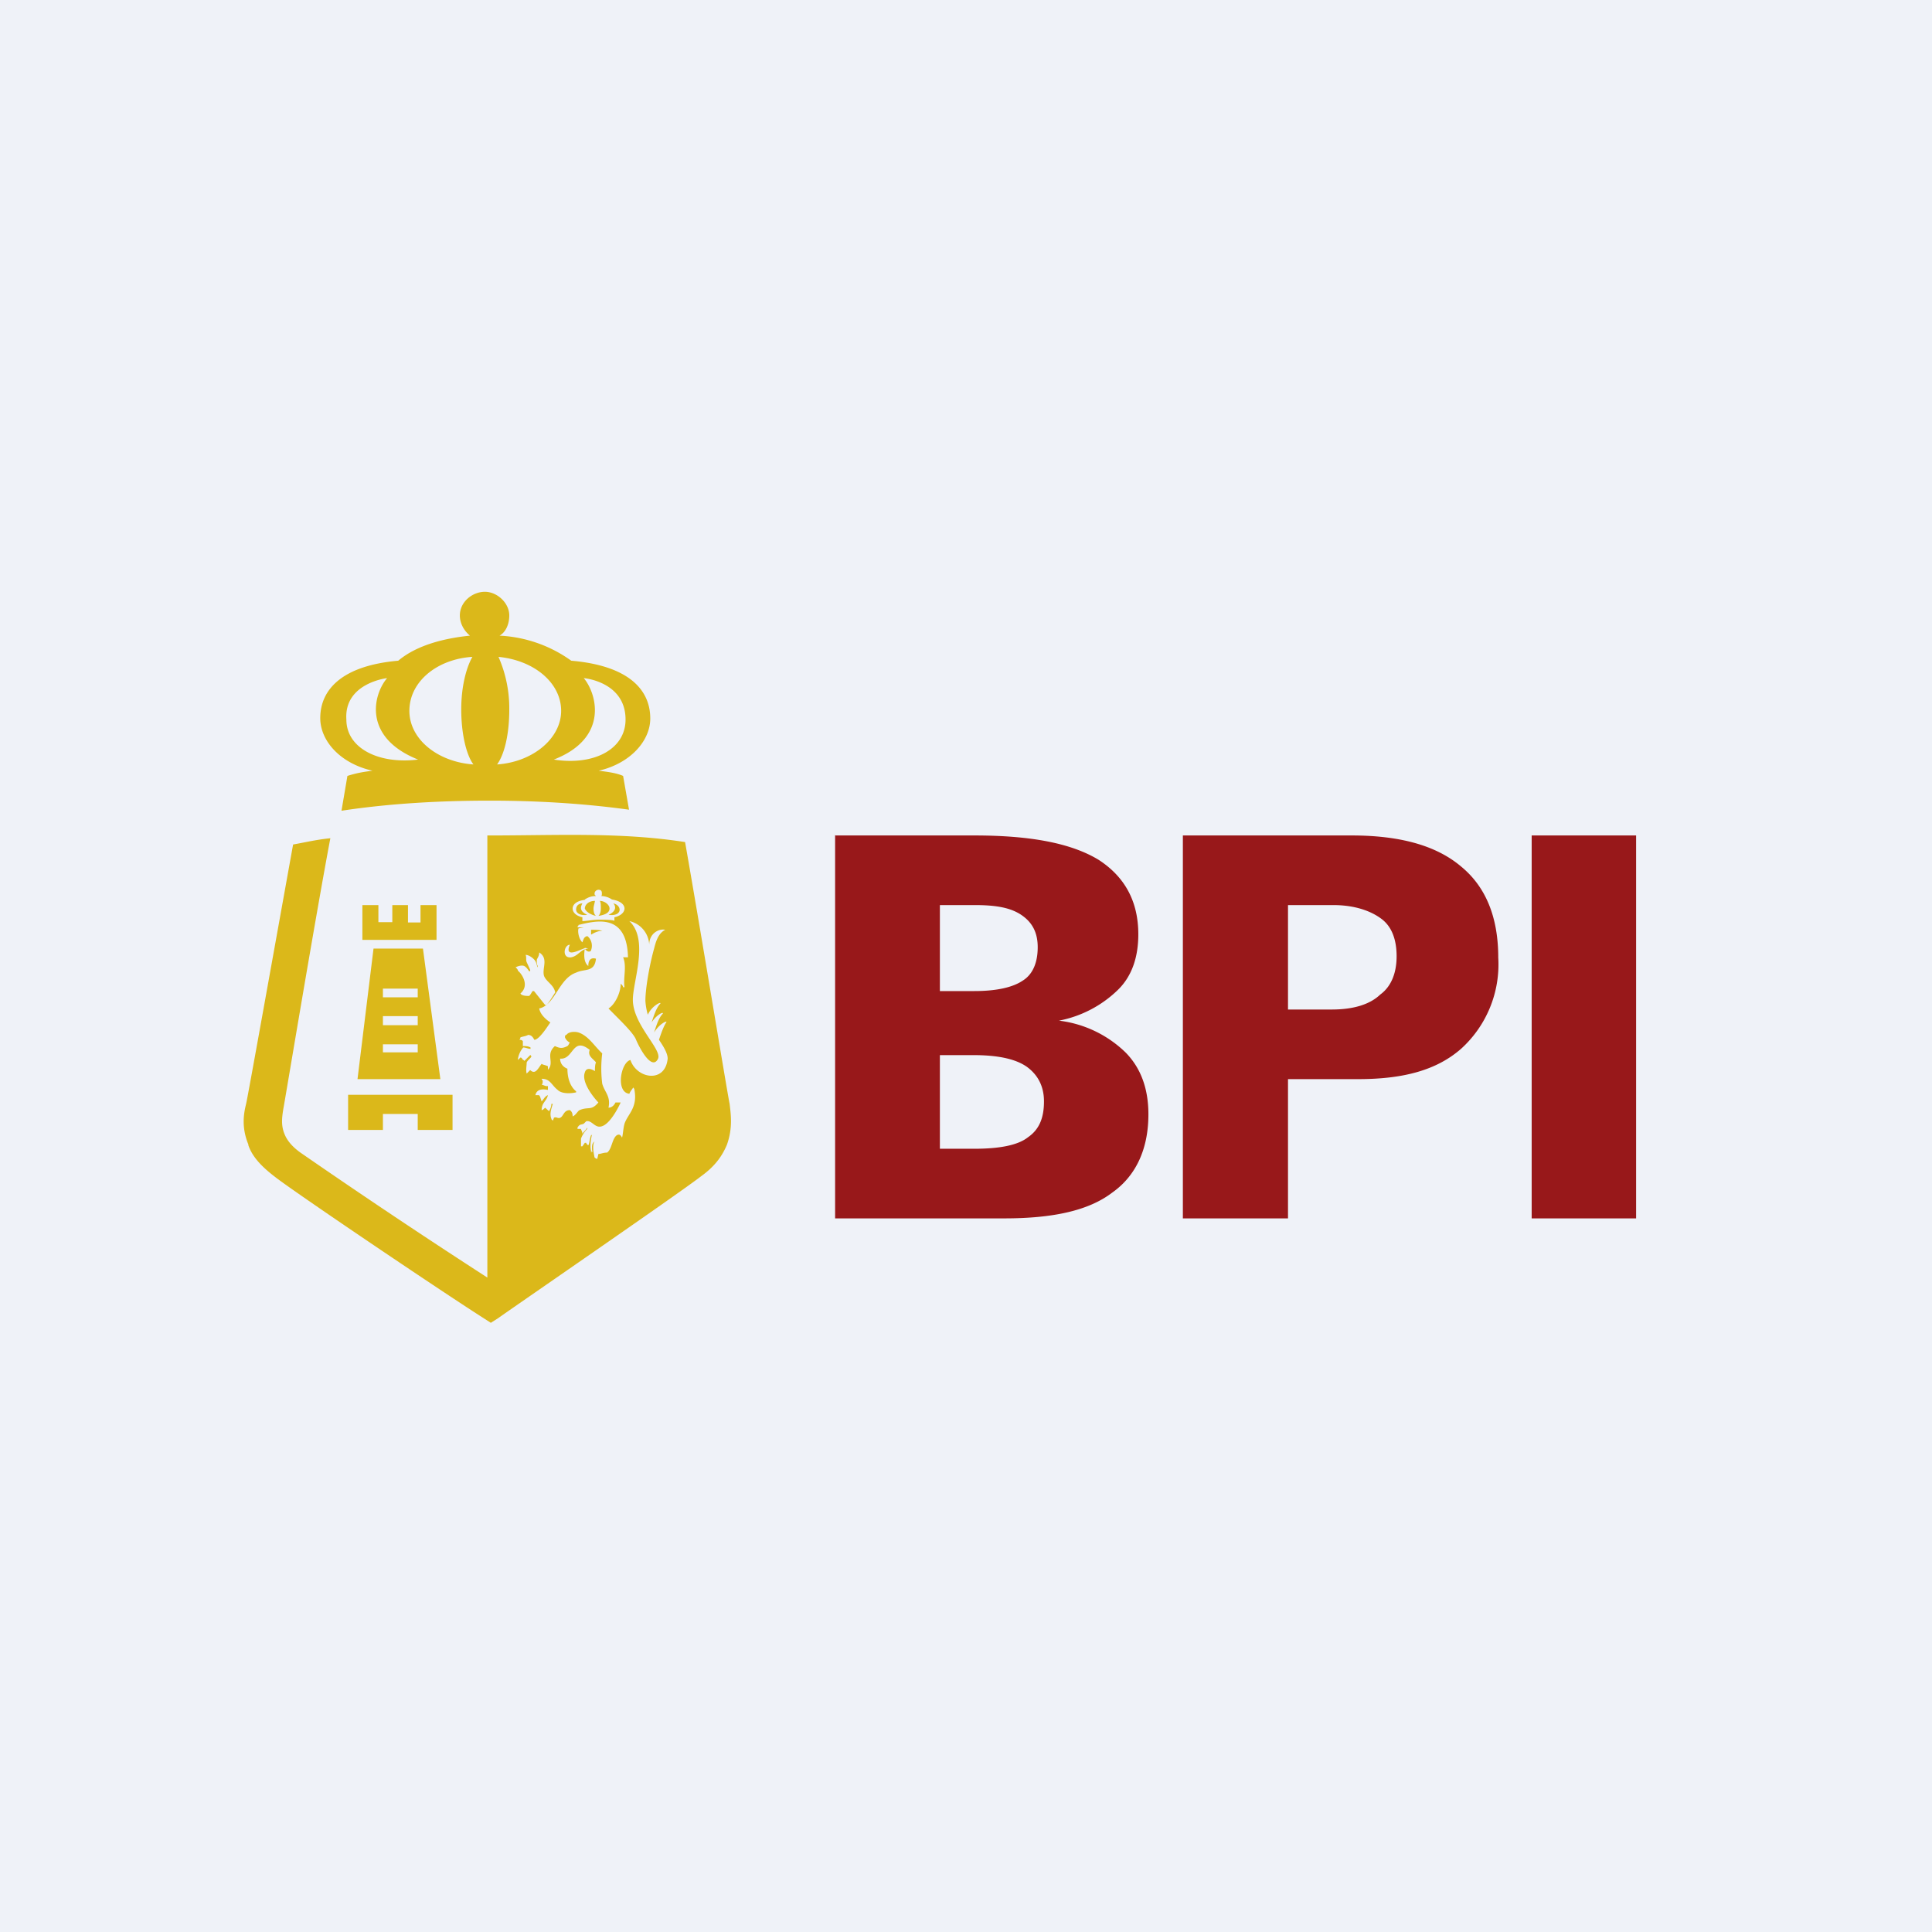
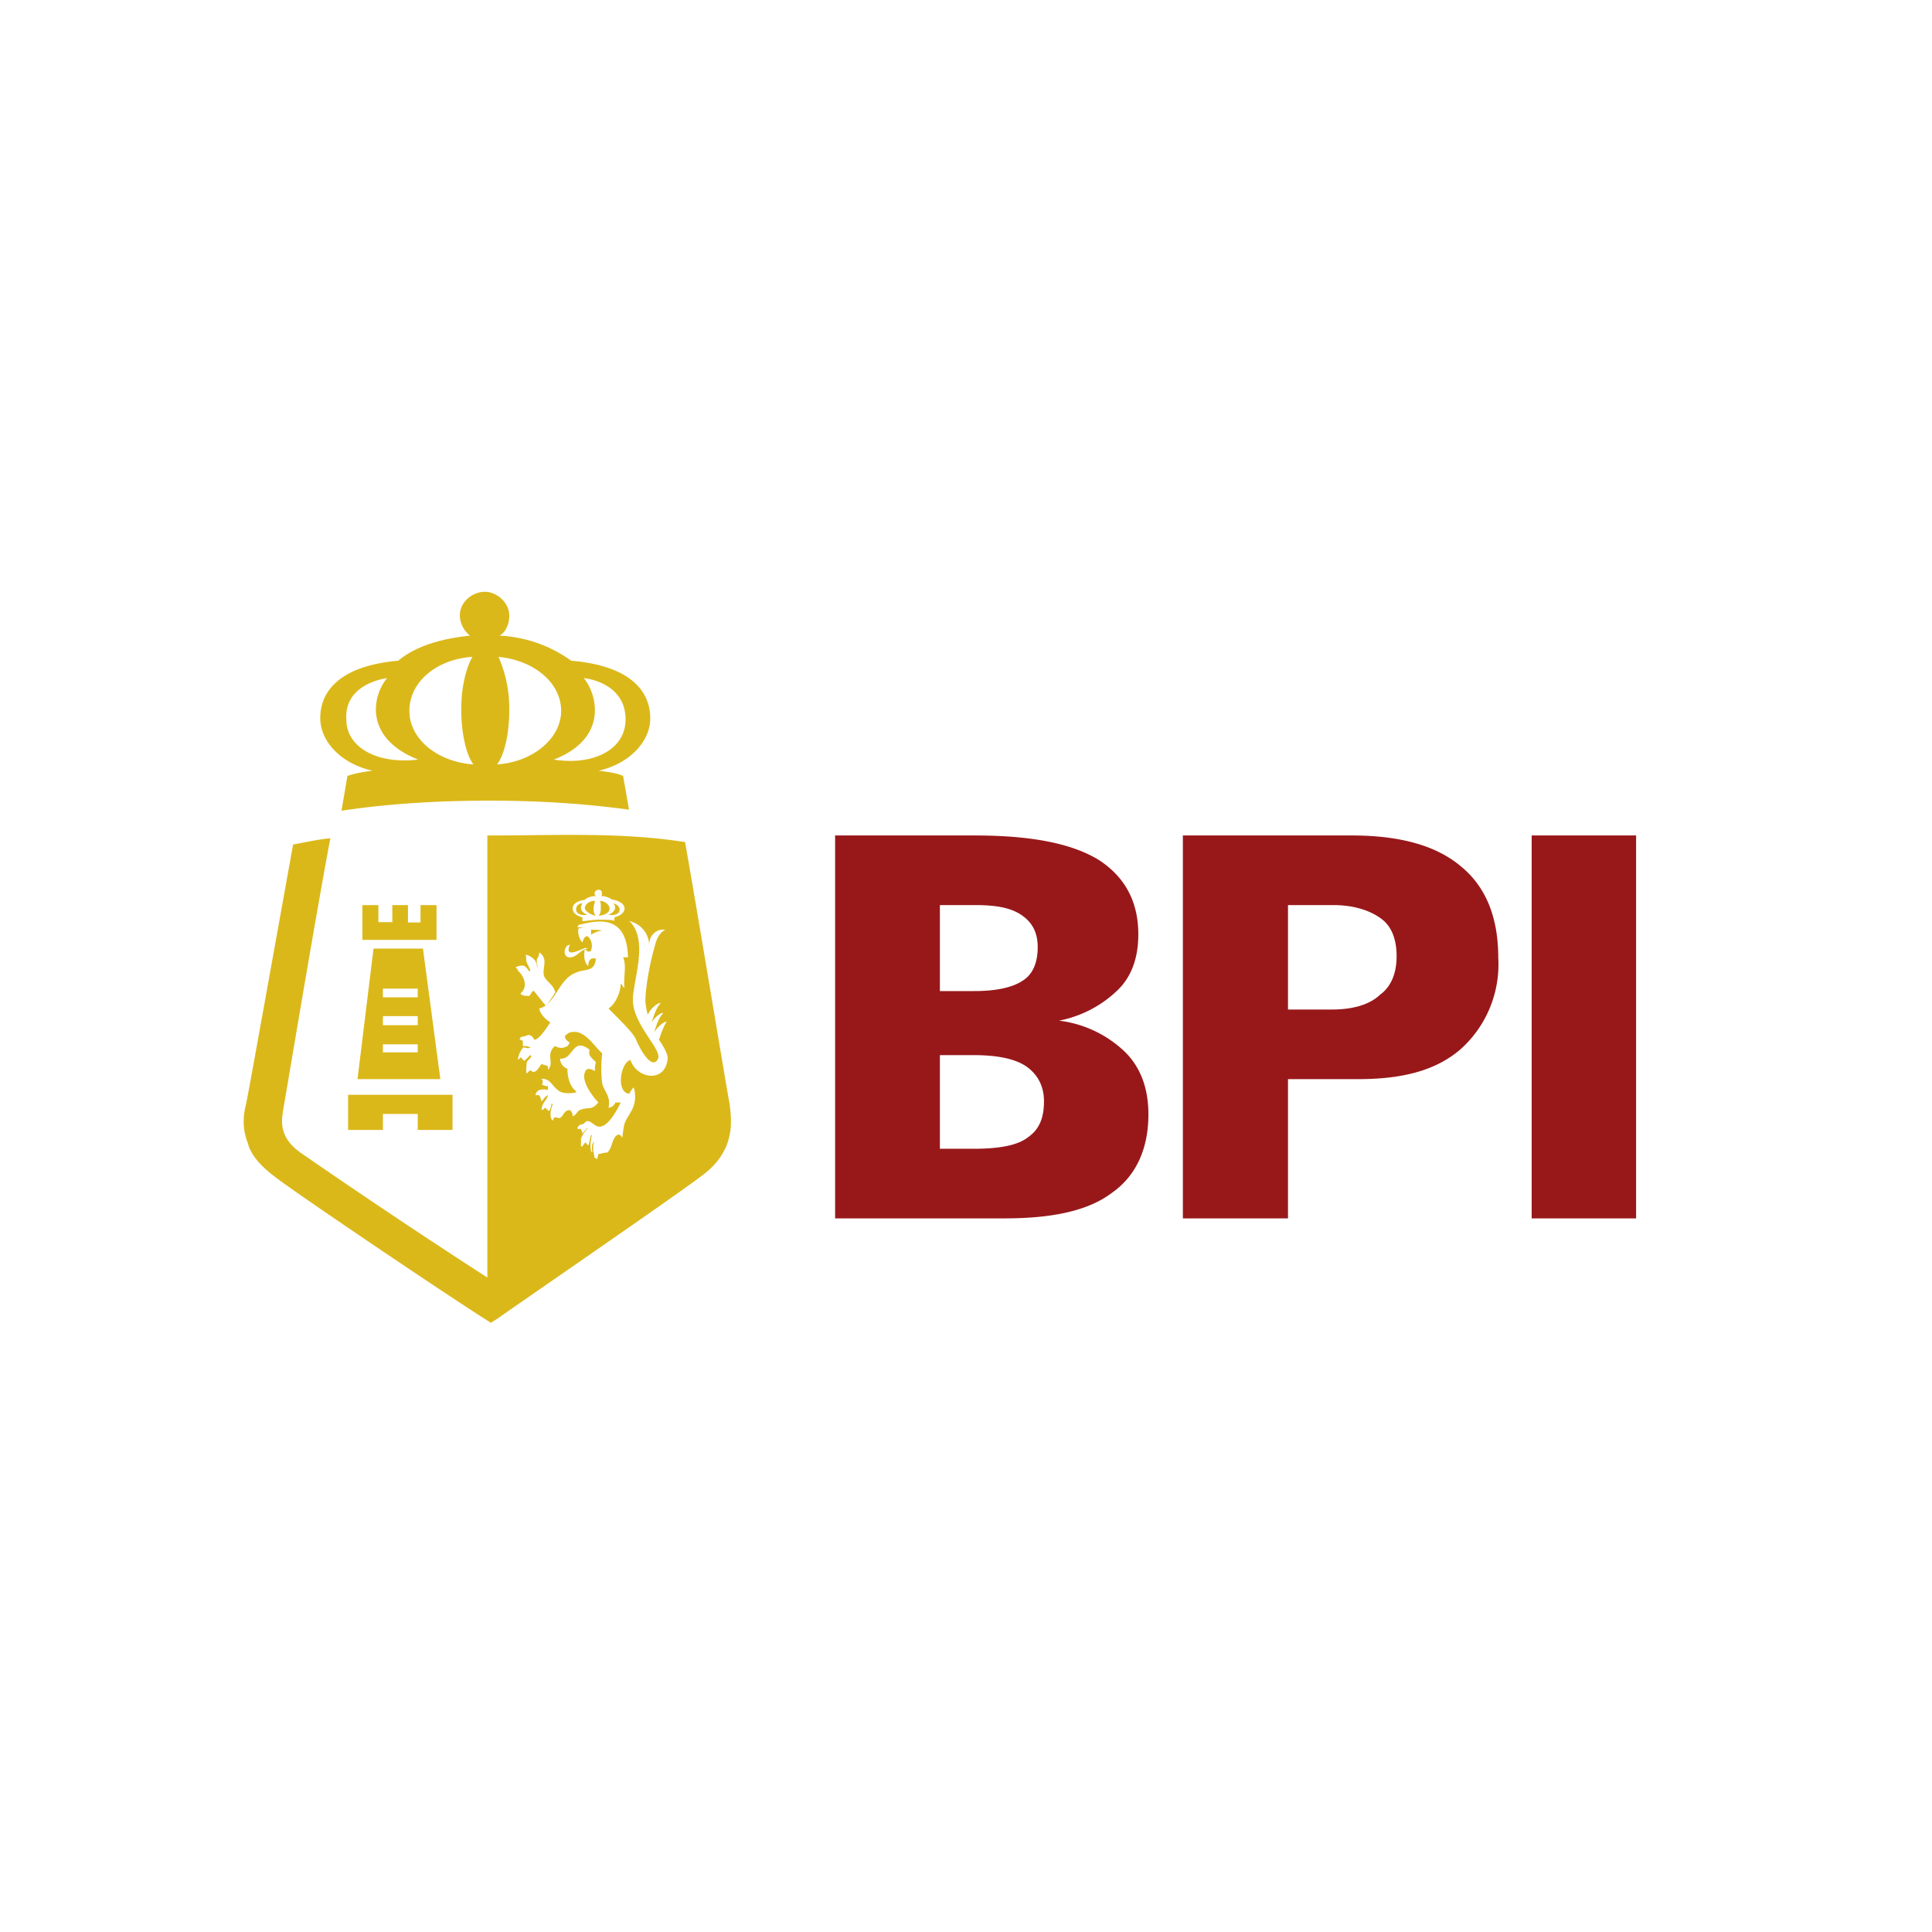
<svg xmlns="http://www.w3.org/2000/svg" viewBox="0 0 55.5 55.5">
-   <path d="M 0,0 H 55.5 V 55.5 H 0 Z" fill="rgb(239, 242, 248)" />
  <path d="M 23.99,23.985 V 35 H 28.85 C 30.24,35 31.27,34.78 31.95,34.26 C 32.63,33.78 32.99,33.01 32.99,32.01 C 32.99,31.27 32.77,30.68 32.34,30.24 A 3.31,3.31 0 0,0 30.42,29.32 A 3.33,3.33 0 0,0 32.13,28.42 C 32.53,28.02 32.7,27.47 32.7,26.84 C 32.7,25.88 32.3,25.18 31.56,24.7 C 30.77,24.22 29.6,24 27.99,24 H 24 Z M 33.98,24 V 35 H 37 V 31 H 39.01 C 40.3,31 41.26,30.75 41.97,30.13 A 3.27,3.27 0 0,0 43.04,27.51 C 43.04,26.36 42.69,25.48 41.97,24.89 C 41.26,24.29 40.22,24 38.83,24 H 33.98 Z M 44,24 V 35 H 47 V 24 H 44 Z M 27,26 H 28 C 28.6,26 29.03,26.07 29.35,26.29 C 29.67,26.51 29.81,26.81 29.81,27.21 C 29.81,27.65 29.67,27.99 29.38,28.17 C 29.1,28.36 28.64,28.47 27.99,28.47 H 27 V 26 Z M 37,26 H 38.3 C 38.94,26 39.4,26.18 39.69,26.4 C 39.98,26.62 40.12,26.99 40.12,27.47 C 40.12,27.99 39.94,28.36 39.65,28.57 C 39.37,28.84 38.91,29 38.26,29 H 37 V 26 Z M 27,30.31 H 27.96 C 28.67,30.31 29.17,30.42 29.49,30.64 C 29.81,30.87 29.99,31.2 29.99,31.64 C 29.99,32.12 29.85,32.45 29.53,32.67 C 29.24,32.9 28.71,33 27.99,33 H 27 V 30.31 Z" fill="rgb(152, 24, 26)" />
-   <path d="M 7.13,32.885 C 7.24,33.22 7.5,33.5 7.89,33.8 C 8.42,34.22 12.54,37 13.82,37.82 L 14.1,38 L 14.32,37.86 C 14.52,37.71 19.54,34.26 20.14,33.79 C 20.53,33.51 20.74,33.22 20.88,32.89 C 21.06,32.39 20.99,31.99 20.96,31.71 C 20.92,31.56 20.1,26.57 19.68,24.19 C 17.83,23.9 15.98,24 14.1,24 H 14 V 36.7 A 205.79,205.79 0 0,1 8.63,33.11 C 8.38,32.93 8.24,32.75 8.17,32.57 C 8.07,32.32 8.1,32.1 8.14,31.85 C 8.17,31.71 9.06,26.35 9.49,24.08 C 9.09,24.12 8.81,24.19 8.42,24.26 C 7.99,26.64 7.11,31.56 7.07,31.71 C 7,31.99 6.93,32.39 7.14,32.89 Z M 10.41,26 H 10.87 V 26.49 H 11.27 V 26 H 11.72 V 26.5 H 12.08 V 26 H 12.54 V 27 H 10.41 V 26 Z M 10.73,27.25 H 12.15 L 12.65,31 H 10.27 L 10.73,27.25 Z M 10,31.45 H 13 V 32.46 H 12 V 32 H 11 V 32.46 H 10 V 31.46 Z M 11,29.45 H 12 V 29.19 H 11 V 29.44 Z M 12,28.4 H 11 V 28.65 H 12 V 28.4 Z M 11,30.23 H 12 V 30 H 11 V 30.23 Z M 10.7,22.14 C 10.4,22.18 10.23,22.21 9.98,22.29 L 9.81,23.29 C 11.19,23.08 12.65,23 14.07,23 C 15.42,23 16.77,23.08 18.07,23.26 L 17.9,22.29 C 17.72,22.21 17.51,22.18 17.2,22.14 C 18.11,21.93 18.68,21.28 18.68,20.64 C 18.68,19.8 18.04,19.12 16.41,18.98 A 3.85,3.85 0 0,0 14.35,18.26 C 14.53,18.16 14.63,17.93 14.63,17.68 C 14.63,17.32 14.28,17 13.93,17 C 13.57,17 13.21,17.29 13.21,17.68 C 13.21,17.9 13.32,18.11 13.5,18.26 C 12.82,18.33 12,18.51 11.44,18.98 C 9.84,19.12 9.2,19.8 9.2,20.63 C 9.2,21.28 9.77,21.93 10.7,22.14 Z M 16.77,19.48 S 17.97,19.58 17.97,20.67 C 17.97,21.53 17.05,22 15.91,21.82 C 17.48,21.21 17.16,19.95 16.77,19.48 Z M 14.32,18.87 C 15.35,18.97 16.12,19.62 16.12,20.42 C 16.12,21.21 15.31,21.89 14.28,21.96 C 14.49,21.67 14.63,21.1 14.63,20.38 A 3.67,3.67 0 0,0 14.32,18.87 Z M 13.57,18.87 C 13.39,19.19 13.25,19.73 13.25,20.38 C 13.25,21.06 13.39,21.68 13.6,21.96 C 12.58,21.89 11.76,21.24 11.76,20.42 C 11.76,19.59 12.54,18.94 13.56,18.87 Z M 11.12,19.48 C 10.72,19.95 10.41,21.18 12.01,21.82 C 10.87,21.96 9.95,21.49 9.95,20.67 C 9.88,19.62 11.12,19.48 11.12,19.48 Z M 17.16,33.28 L 17.19,33.15 C 17.26,33.15 17.33,33.11 17.44,33.11 C 17.58,33.01 17.58,32.71 17.72,32.61 C 17.8,32.57 17.83,32.61 17.87,32.68 C 17.9,32.57 17.9,32.43 17.94,32.28 C 18.04,31.99 18.33,31.82 18.22,31.28 L 18.19,31.24 C 18.15,31.31 18.11,31.34 18.08,31.42 C 17.68,31.38 17.83,30.52 18.11,30.45 C 18.29,30.99 19.11,31.13 19.18,30.41 C 19.18,30.27 19.08,30.09 18.93,29.87 C 19,29.66 19.07,29.47 19.14,29.37 C 19.18,29.3 18.94,29.41 18.79,29.66 C 18.86,29.44 18.93,29.23 19.04,29.12 C 19.07,29.05 18.86,29.15 18.72,29.37 C 18.79,29.15 18.86,28.94 18.97,28.83 C 19,28.76 18.72,28.9 18.61,29.15 A 1.88,1.88 0 0,1 18.54,28.75 C 18.54,28.43 18.64,27.79 18.79,27.25 C 18.83,27.1 18.89,26.82 19.11,26.71 C 18.93,26.67 18.65,26.81 18.65,27.14 A 0.73,0.73 0 0,0 18.08,26.46 C 18.65,27 18.18,28.18 18.18,28.72 C 18.18,29.44 19.04,30.16 18.9,30.42 C 18.72,30.77 18.36,30.09 18.26,29.84 C 18.15,29.62 17.76,29.26 17.48,28.97 C 17.65,28.87 17.83,28.54 17.83,28.26 C 17.87,28.29 17.9,28.33 17.9,28.36 H 17.94 C 17.9,28.08 18.01,27.76 17.9,27.5 H 18.04 C 18.01,26.2 17.09,26.46 16.62,26.57 C 16.62,26.6 16.59,26.6 16.59,26.64 H 16.77 L 16.62,26.67 C 16.59,26.74 16.62,26.97 16.73,27.07 C 16.77,26.97 16.77,26.92 16.87,26.89 C 16.97,26.96 17.05,27.14 16.97,27.32 C 16.91,27.36 16.84,27.32 16.8,27.25 C 16.77,27.43 16.77,27.65 16.9,27.75 C 16.9,27.57 16.98,27.5 17.12,27.54 C 17.08,27.94 16.8,27.82 16.55,27.94 C 16.05,28.11 15.95,28.87 15.49,28.97 C 15.52,29.15 15.7,29.3 15.81,29.37 C 15.74,29.47 15.49,29.87 15.35,29.87 C 15.31,29.8 15.27,29.73 15.17,29.73 C 15.1,29.77 15.03,29.77 14.95,29.8 C 14.95,29.84 14.92,29.87 14.92,29.87 C 14.95,29.87 14.99,29.87 15.02,29.91 V 30.05 C 15.1,30.05 15.17,30.05 15.24,30.09 V 30.13 C 15.17,30.13 15.1,30.09 15.03,30.09 A 0.68,0.68 0 0,0 14.88,30.41 V 30.45 L 14.95,30.38 C 14.99,30.38 14.99,30.41 15.03,30.45 C 15.03,30.45 15.06,30.45 15.06,30.48 L 15.24,30.3 S 15.24,30.34 15.27,30.34 C 15.24,30.41 15.17,30.44 15.13,30.52 C 15.13,30.62 15.1,30.74 15.13,30.84 L 15.23,30.74 C 15.38,30.88 15.45,30.7 15.56,30.56 C 15.59,30.59 15.66,30.59 15.74,30.63 V 30.73 C 15.94,30.52 15.66,30.3 15.94,30.05 C 16.09,30.12 16.16,30.12 16.3,30.05 C 16.34,30.02 16.34,29.98 16.37,29.95 A 0.28,0.28 0 0,1 16.23,29.8 C 16.23,29.77 16.23,29.73 16.27,29.73 C 16.34,29.63 16.52,29.63 16.62,29.66 C 16.91,29.76 17.08,30.06 17.3,30.26 A 3.5,3.5 0 0,0 17.3,31.13 C 17.37,31.38 17.55,31.49 17.48,31.82 C 17.58,31.82 17.65,31.74 17.68,31.67 H 17.83 C 17.73,31.89 17.51,32.28 17.3,32.35 C 17.09,32.43 17.01,32.17 16.84,32.21 L 16.77,32.28 C 16.69,32.32 16.66,32.28 16.59,32.39 V 32.43 H 16.69 C 16.69,32.46 16.73,32.5 16.73,32.57 C 16.77,32.5 16.83,32.47 16.87,32.39 V 32.43 A 0.78,0.78 0 0,0 16.69,32.71 V 32.93 H 16.73 L 16.8,32.83 H 16.84 C 16.84,32.86 16.87,32.86 16.87,32.89 H 16.91 C 16.94,32.79 16.94,32.71 16.98,32.61 C 16.98,32.61 17.01,32.61 17.01,32.57 C 16.98,32.71 16.94,32.89 16.98,33.07 L 17.01,33.11 C 17.01,33.07 17.05,33.04 17.05,33.04 C 16.95,33.11 16.95,33.07 17.01,33.11 C 17.01,32.97 16.98,32.86 17.08,32.79 C 17.01,32.89 17.05,33.11 17.08,33.25 C 17.08,33.25 17.12,33.29 17.16,33.29 Z M 16.98,26.85 V 26.71 C 17.08,26.71 17.23,26.71 17.3,26.74 C 17.2,26.74 17.09,26.78 16.98,26.85 Z M 17.19,31.67 C 17.09,31.57 16.69,31.1 16.8,30.81 C 16.84,30.66 16.98,30.7 17.09,30.77 C 17.09,30.7 17.09,30.59 17.12,30.52 C 17.05,30.42 16.87,30.34 16.94,30.16 C 16.44,29.76 16.48,30.45 16.09,30.41 C 16.09,30.56 16.19,30.66 16.3,30.7 C 16.3,31.02 16.41,31.24 16.55,31.35 V 31.38 C 16.37,31.42 16.13,31.42 16.02,31.31 C 15.84,31.17 15.81,30.99 15.56,30.99 C 15.56,31.02 15.59,31.02 15.59,31.06 C 15.59,31.1 15.59,31.13 15.56,31.16 C 15.59,31.16 15.66,31.2 15.7,31.2 H 15.74 V 31.31 C 15.59,31.28 15.42,31.28 15.38,31.46 H 15.48 C 15.52,31.49 15.52,31.53 15.56,31.64 C 15.63,31.56 15.66,31.49 15.74,31.46 C 15.7,31.64 15.56,31.67 15.56,31.89 C 15.59,31.89 15.63,31.85 15.66,31.82 L 15.77,31.92 A 0.39,0.39 0 0,0 15.84,31.71 H 15.88 C 15.84,31.85 15.78,31.99 15.84,32.14 C 15.84,32.17 15.88,32.17 15.88,32.21 C 15.88,32.17 15.91,32.14 15.91,32.11 C 15.98,32.07 16.02,32.14 16.09,32.11 C 16.19,32.07 16.19,31.89 16.37,31.89 C 16.41,31.92 16.45,31.96 16.45,32.07 C 16.55,32.03 16.59,31.92 16.65,31.89 C 16.91,31.78 16.98,31.92 17.19,31.67 Z M 16.41,27.5 C 16.62,27.46 16.69,27.25 16.91,27.25 C 16.87,27.25 16.81,27.21 16.77,27.25 C 16.66,27.28 16.2,27.54 16.37,27.14 C 16.2,27.14 16.13,27.54 16.41,27.5 Z M 14.95,28.54 C 14.99,28.61 15.13,28.61 15.2,28.61 C 15.24,28.58 15.27,28.51 15.3,28.47 H 15.34 L 15.66,28.87 H 15.7 C 15.8,28.76 15.88,28.61 15.95,28.51 C 15.91,28.29 15.7,28.21 15.63,28.04 C 15.56,27.82 15.77,27.54 15.49,27.36 C 15.49,27.46 15.45,27.5 15.42,27.57 C 15.42,27.64 15.42,27.72 15.45,27.75 V 27.79 C 15.42,27.75 15.42,27.68 15.38,27.61 C 15.34,27.54 15.2,27.43 15.1,27.43 C 15.13,27.5 15.1,27.57 15.13,27.64 L 15.23,27.86 V 27.9 H 15.2 C 15.17,27.86 15.13,27.79 15.06,27.75 C 14.99,27.72 14.88,27.75 14.81,27.79 C 14.85,27.82 14.88,27.86 14.88,27.89 C 14.95,27.93 15.24,28.29 14.95,28.54 Z M 16.8,25.84 C 16.9,25.77 17.01,25.74 17.12,25.74 C 17.08,25.7 17.08,25.7 17.08,25.67 C 17.08,25.59 17.16,25.56 17.19,25.56 C 17.26,25.56 17.29,25.59 17.29,25.66 C 17.29,25.7 17.29,25.74 17.26,25.74 C 17.36,25.74 17.48,25.77 17.58,25.84 C 17.83,25.88 17.94,25.99 17.94,26.1 C 17.94,26.2 17.84,26.31 17.65,26.35 V 26.45 C 17.55,26.42 17.37,26.42 17.19,26.42 C 17.05,26.42 16.84,26.46 16.73,26.46 V 26.35 C 16.55,26.31 16.45,26.21 16.45,26.1 C 16.45,25.99 16.55,25.88 16.8,25.85 Z M 17.8,26.14 C 17.8,25.99 17.62,25.95 17.62,25.95 C 17.69,26.03 17.72,26.17 17.48,26.28 C 17.68,26.31 17.8,26.24 17.8,26.13 Z M 17.51,26.1 C 17.51,25.99 17.37,25.88 17.23,25.88 C 17.26,25.92 17.26,25.99 17.26,26.1 C 17.26,26.2 17.23,26.28 17.19,26.31 C 17.4,26.28 17.51,26.21 17.51,26.1 Z M 17.12,26.31 C 17.08,26.28 17.05,26.21 17.05,26.1 C 17.05,26.03 17.09,25.92 17.09,25.88 C 16.91,25.88 16.8,25.99 16.8,26.1 C 16.84,26.2 16.98,26.28 17.12,26.31 Z M 16.87,26.28 C 16.62,26.17 16.69,26.03 16.73,25.95 C 16.73,25.95 16.55,25.95 16.55,26.13 C 16.55,26.24 16.69,26.31 16.87,26.28 Z" fill="rgb(219, 184, 26)" fill-rule="evenodd" />
+   <path d="M 7.13,32.885 C 7.24,33.22 7.5,33.5 7.89,33.8 C 8.42,34.22 12.54,37 13.82,37.82 L 14.1,38 L 14.32,37.86 C 14.52,37.71 19.54,34.26 20.14,33.79 C 20.53,33.51 20.74,33.22 20.88,32.89 C 21.06,32.39 20.99,31.99 20.96,31.71 C 20.92,31.56 20.1,26.57 19.68,24.19 C 17.83,23.9 15.98,24 14.1,24 H 14 V 36.7 A 205.79,205.79 0 0,1 8.63,33.11 C 8.38,32.93 8.24,32.75 8.17,32.57 C 8.07,32.32 8.1,32.1 8.14,31.85 C 8.17,31.71 9.06,26.35 9.49,24.08 C 9.09,24.12 8.81,24.19 8.42,24.26 C 7.99,26.64 7.11,31.56 7.07,31.71 C 7,31.99 6.93,32.39 7.14,32.89 Z M 10.41,26 H 10.87 V 26.49 H 11.27 V 26 H 11.72 V 26.5 H 12.08 V 26 H 12.54 V 27 H 10.41 V 26 Z M 10.73,27.25 H 12.15 L 12.65,31 H 10.27 L 10.73,27.25 Z M 10,31.45 H 13 V 32.46 H 12 V 32 H 11 V 32.46 H 10 V 31.46 Z M 11,29.45 H 12 V 29.19 H 11 V 29.44 Z M 12,28.4 H 11 V 28.65 H 12 V 28.4 Z M 11,30.23 H 12 V 30 H 11 V 30.23 Z M 10.7,22.14 C 10.4,22.18 10.23,22.21 9.98,22.29 L 9.81,23.29 C 11.19,23.08 12.65,23 14.07,23 C 15.42,23 16.77,23.08 18.07,23.26 L 17.9,22.29 C 17.72,22.21 17.51,22.18 17.2,22.14 C 18.11,21.93 18.68,21.28 18.68,20.64 C 18.68,19.8 18.04,19.12 16.41,18.98 A 3.85,3.85 0 0,0 14.35,18.26 C 14.53,18.16 14.63,17.93 14.63,17.68 C 14.63,17.32 14.28,17 13.93,17 C 13.57,17 13.21,17.29 13.21,17.68 C 13.21,17.9 13.32,18.11 13.5,18.26 C 12.82,18.33 12,18.51 11.44,18.98 C 9.84,19.12 9.2,19.8 9.2,20.63 C 9.2,21.28 9.77,21.93 10.7,22.14 Z M 16.77,19.48 S 17.97,19.58 17.97,20.67 C 17.97,21.53 17.05,22 15.91,21.82 C 17.48,21.21 17.16,19.95 16.77,19.48 Z M 14.32,18.87 C 15.35,18.97 16.12,19.62 16.12,20.42 C 16.12,21.21 15.31,21.89 14.28,21.96 C 14.49,21.67 14.63,21.1 14.63,20.38 A 3.67,3.67 0 0,0 14.32,18.87 Z M 13.57,18.87 C 13.39,19.19 13.25,19.73 13.25,20.38 C 13.25,21.06 13.39,21.68 13.6,21.96 C 12.58,21.89 11.76,21.24 11.76,20.42 C 11.76,19.59 12.54,18.94 13.56,18.87 Z M 11.12,19.48 C 10.72,19.95 10.41,21.18 12.01,21.82 C 10.87,21.96 9.95,21.49 9.95,20.67 C 9.88,19.62 11.12,19.48 11.12,19.48 Z M 17.16,33.28 L 17.19,33.15 C 17.26,33.15 17.33,33.11 17.44,33.11 C 17.58,33.01 17.58,32.71 17.72,32.61 C 17.8,32.57 17.83,32.61 17.87,32.68 C 17.9,32.57 17.9,32.43 17.94,32.28 C 18.04,31.99 18.33,31.82 18.22,31.28 L 18.19,31.24 C 18.15,31.31 18.11,31.34 18.08,31.42 C 17.68,31.38 17.83,30.52 18.11,30.45 C 18.29,30.99 19.11,31.13 19.18,30.41 C 19.18,30.27 19.08,30.09 18.93,29.87 C 19,29.66 19.07,29.47 19.14,29.37 C 19.18,29.3 18.94,29.41 18.79,29.66 C 18.86,29.44 18.93,29.23 19.04,29.12 C 19.07,29.05 18.86,29.15 18.72,29.37 C 18.79,29.15 18.86,28.94 18.97,28.83 C 19,28.76 18.72,28.9 18.61,29.15 A 1.88,1.88 0 0,1 18.54,28.75 C 18.54,28.43 18.64,27.79 18.79,27.25 C 18.83,27.1 18.89,26.82 19.11,26.71 C 18.93,26.67 18.65,26.81 18.65,27.14 A 0.73,0.73 0 0,0 18.08,26.46 C 18.65,27 18.18,28.18 18.18,28.72 C 18.18,29.44 19.04,30.16 18.9,30.42 C 18.72,30.77 18.36,30.09 18.26,29.84 C 18.15,29.62 17.76,29.26 17.48,28.97 C 17.65,28.87 17.83,28.54 17.83,28.26 C 17.87,28.29 17.9,28.33 17.9,28.36 H 17.94 C 17.9,28.08 18.01,27.76 17.9,27.5 H 18.04 C 18.01,26.2 17.09,26.46 16.62,26.57 C 16.62,26.6 16.59,26.6 16.59,26.64 H 16.77 L 16.62,26.67 C 16.59,26.74 16.62,26.97 16.73,27.07 C 16.77,26.97 16.77,26.92 16.87,26.89 C 16.97,26.96 17.05,27.14 16.97,27.32 C 16.91,27.36 16.84,27.32 16.8,27.25 C 16.77,27.43 16.77,27.65 16.9,27.75 C 16.9,27.57 16.98,27.5 17.12,27.54 C 17.08,27.94 16.8,27.82 16.55,27.94 C 16.05,28.11 15.95,28.87 15.49,28.97 C 15.52,29.15 15.7,29.3 15.81,29.37 C 15.74,29.47 15.49,29.87 15.35,29.87 C 15.31,29.8 15.27,29.73 15.17,29.73 C 15.1,29.77 15.03,29.77 14.95,29.8 C 14.95,29.84 14.92,29.87 14.92,29.87 C 14.95,29.87 14.99,29.87 15.02,29.91 V 30.05 C 15.1,30.05 15.17,30.05 15.24,30.09 C 15.17,30.13 15.1,30.09 15.03,30.09 A 0.68,0.68 0 0,0 14.88,30.41 V 30.45 L 14.95,30.38 C 14.99,30.38 14.99,30.41 15.03,30.45 C 15.03,30.45 15.06,30.45 15.06,30.48 L 15.24,30.3 S 15.24,30.34 15.27,30.34 C 15.24,30.41 15.17,30.44 15.13,30.52 C 15.13,30.62 15.1,30.74 15.13,30.84 L 15.23,30.74 C 15.38,30.88 15.45,30.7 15.56,30.56 C 15.59,30.59 15.66,30.59 15.74,30.63 V 30.73 C 15.94,30.52 15.66,30.3 15.94,30.05 C 16.09,30.12 16.16,30.12 16.3,30.05 C 16.34,30.02 16.34,29.98 16.37,29.95 A 0.28,0.28 0 0,1 16.23,29.8 C 16.23,29.77 16.23,29.73 16.27,29.73 C 16.34,29.63 16.52,29.63 16.62,29.66 C 16.91,29.76 17.08,30.06 17.3,30.26 A 3.5,3.5 0 0,0 17.3,31.13 C 17.37,31.38 17.55,31.49 17.48,31.82 C 17.58,31.82 17.65,31.74 17.68,31.67 H 17.83 C 17.73,31.89 17.51,32.28 17.3,32.35 C 17.09,32.43 17.01,32.17 16.84,32.21 L 16.77,32.28 C 16.69,32.32 16.66,32.28 16.59,32.39 V 32.43 H 16.69 C 16.69,32.46 16.73,32.5 16.73,32.57 C 16.77,32.5 16.83,32.47 16.87,32.39 V 32.43 A 0.78,0.78 0 0,0 16.69,32.71 V 32.93 H 16.73 L 16.8,32.83 H 16.84 C 16.84,32.86 16.87,32.86 16.87,32.89 H 16.91 C 16.94,32.79 16.94,32.71 16.98,32.61 C 16.98,32.61 17.01,32.61 17.01,32.57 C 16.98,32.71 16.94,32.89 16.98,33.07 L 17.01,33.11 C 17.01,33.07 17.05,33.04 17.05,33.04 C 16.95,33.11 16.95,33.07 17.01,33.11 C 17.01,32.97 16.98,32.86 17.08,32.79 C 17.01,32.89 17.05,33.11 17.08,33.25 C 17.08,33.25 17.12,33.29 17.16,33.29 Z M 16.98,26.85 V 26.71 C 17.08,26.71 17.23,26.71 17.3,26.74 C 17.2,26.74 17.09,26.78 16.98,26.85 Z M 17.19,31.67 C 17.09,31.57 16.69,31.1 16.8,30.81 C 16.84,30.66 16.98,30.7 17.09,30.77 C 17.09,30.7 17.09,30.59 17.12,30.52 C 17.05,30.42 16.87,30.34 16.94,30.16 C 16.44,29.76 16.48,30.45 16.09,30.41 C 16.09,30.56 16.19,30.66 16.3,30.7 C 16.3,31.02 16.41,31.24 16.55,31.35 V 31.38 C 16.37,31.42 16.13,31.42 16.02,31.31 C 15.84,31.17 15.81,30.99 15.56,30.99 C 15.56,31.02 15.59,31.02 15.59,31.06 C 15.59,31.1 15.59,31.13 15.56,31.16 C 15.59,31.16 15.66,31.2 15.7,31.2 H 15.74 V 31.31 C 15.59,31.28 15.42,31.28 15.38,31.46 H 15.48 C 15.52,31.49 15.52,31.53 15.56,31.64 C 15.63,31.56 15.66,31.49 15.74,31.46 C 15.7,31.64 15.56,31.67 15.56,31.89 C 15.59,31.89 15.63,31.85 15.66,31.82 L 15.77,31.92 A 0.39,0.39 0 0,0 15.84,31.71 H 15.88 C 15.84,31.85 15.78,31.99 15.84,32.14 C 15.84,32.17 15.88,32.17 15.88,32.21 C 15.88,32.17 15.91,32.14 15.91,32.11 C 15.98,32.07 16.02,32.14 16.09,32.11 C 16.19,32.07 16.19,31.89 16.37,31.89 C 16.41,31.92 16.45,31.96 16.45,32.07 C 16.55,32.03 16.59,31.92 16.65,31.89 C 16.91,31.78 16.98,31.92 17.19,31.67 Z M 16.41,27.5 C 16.62,27.46 16.69,27.25 16.91,27.25 C 16.87,27.25 16.81,27.21 16.77,27.25 C 16.66,27.28 16.2,27.54 16.37,27.14 C 16.2,27.14 16.13,27.54 16.41,27.5 Z M 14.95,28.54 C 14.99,28.61 15.13,28.61 15.2,28.61 C 15.24,28.58 15.27,28.51 15.3,28.47 H 15.34 L 15.66,28.87 H 15.7 C 15.8,28.76 15.88,28.61 15.95,28.51 C 15.91,28.29 15.7,28.21 15.63,28.04 C 15.56,27.82 15.77,27.54 15.49,27.36 C 15.49,27.46 15.45,27.5 15.42,27.57 C 15.42,27.64 15.42,27.72 15.45,27.75 V 27.79 C 15.42,27.75 15.42,27.68 15.38,27.61 C 15.34,27.54 15.2,27.43 15.1,27.43 C 15.13,27.5 15.1,27.57 15.13,27.64 L 15.23,27.86 V 27.9 H 15.2 C 15.17,27.86 15.13,27.79 15.06,27.75 C 14.99,27.72 14.88,27.75 14.81,27.79 C 14.85,27.82 14.88,27.86 14.88,27.89 C 14.95,27.93 15.24,28.29 14.95,28.54 Z M 16.8,25.84 C 16.9,25.77 17.01,25.74 17.12,25.74 C 17.08,25.7 17.08,25.7 17.08,25.67 C 17.08,25.59 17.16,25.56 17.19,25.56 C 17.26,25.56 17.29,25.59 17.29,25.66 C 17.29,25.7 17.29,25.74 17.26,25.74 C 17.36,25.74 17.48,25.77 17.58,25.84 C 17.83,25.88 17.94,25.99 17.94,26.1 C 17.94,26.2 17.84,26.31 17.65,26.35 V 26.45 C 17.55,26.42 17.37,26.42 17.19,26.42 C 17.05,26.42 16.84,26.46 16.73,26.46 V 26.35 C 16.55,26.31 16.45,26.21 16.45,26.1 C 16.45,25.99 16.55,25.88 16.8,25.85 Z M 17.8,26.14 C 17.8,25.99 17.62,25.95 17.62,25.95 C 17.69,26.03 17.72,26.17 17.48,26.28 C 17.68,26.31 17.8,26.24 17.8,26.13 Z M 17.51,26.1 C 17.51,25.99 17.37,25.88 17.23,25.88 C 17.26,25.92 17.26,25.99 17.26,26.1 C 17.26,26.2 17.23,26.28 17.19,26.31 C 17.4,26.28 17.51,26.21 17.51,26.1 Z M 17.12,26.31 C 17.08,26.28 17.05,26.21 17.05,26.1 C 17.05,26.03 17.09,25.92 17.09,25.88 C 16.91,25.88 16.8,25.99 16.8,26.1 C 16.84,26.2 16.98,26.28 17.12,26.31 Z M 16.87,26.28 C 16.62,26.17 16.69,26.03 16.73,25.95 C 16.73,25.95 16.55,25.95 16.55,26.13 C 16.55,26.24 16.69,26.31 16.87,26.28 Z" fill="rgb(219, 184, 26)" fill-rule="evenodd" />
</svg>